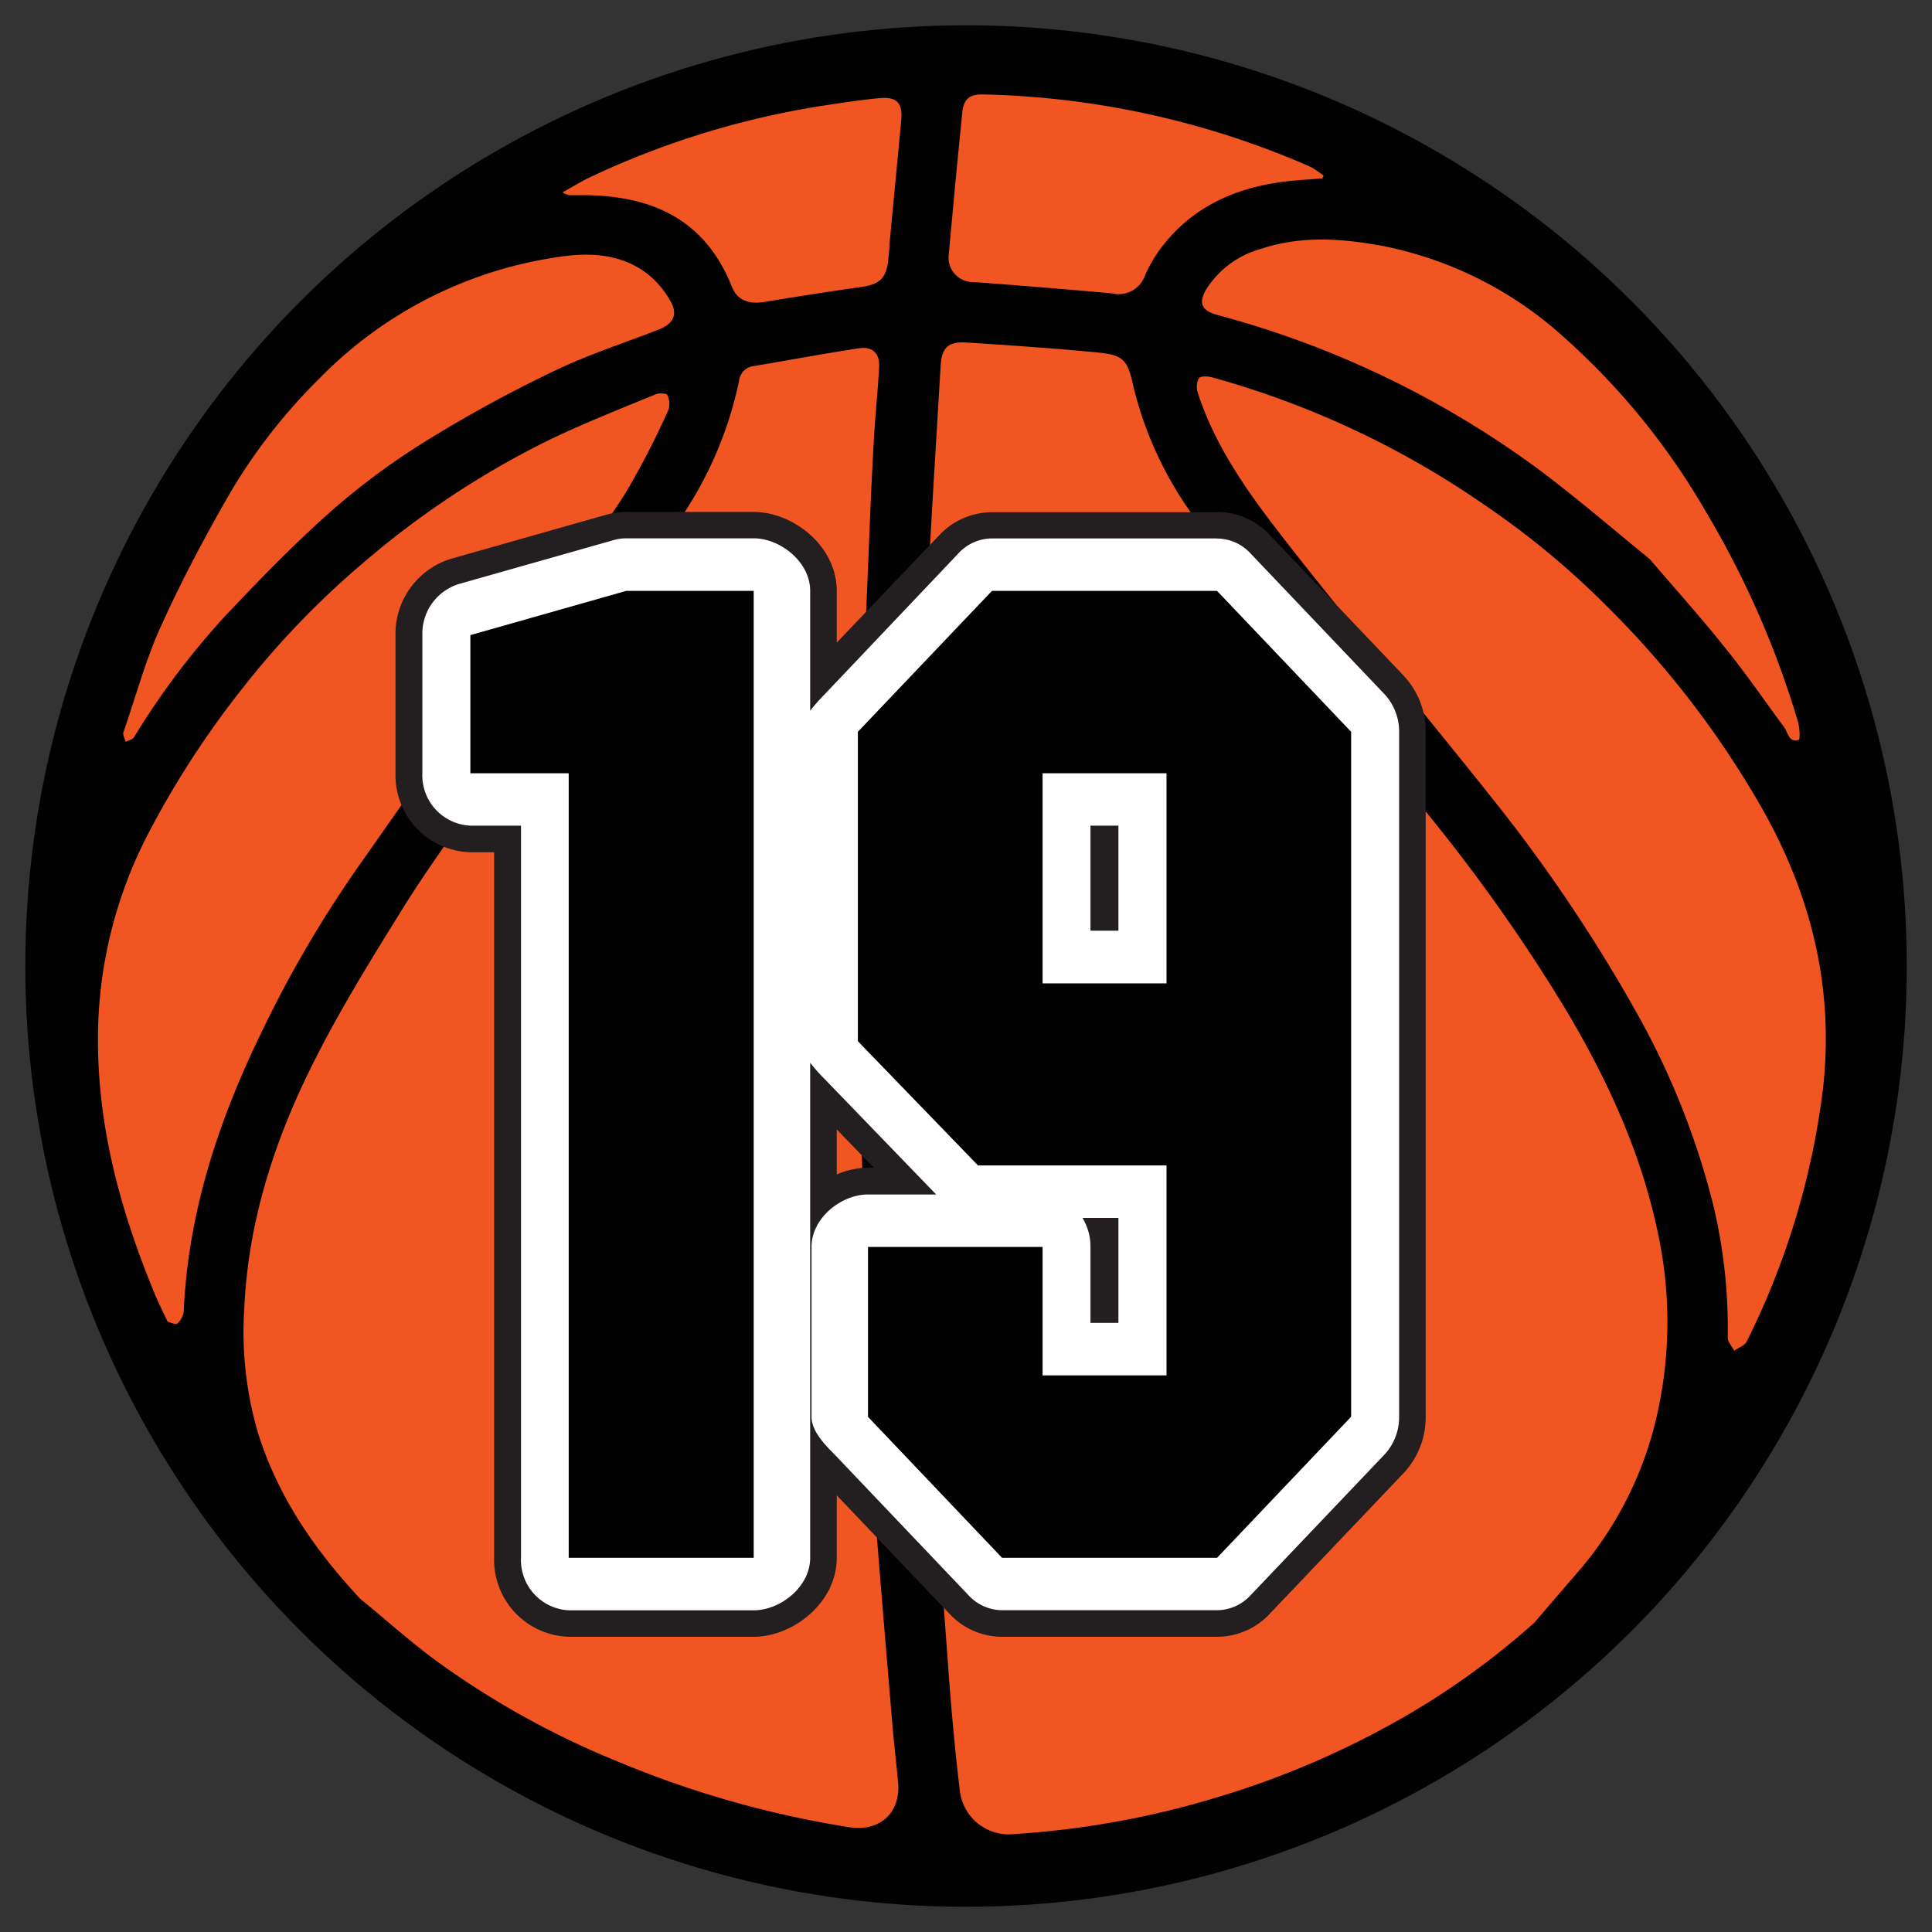
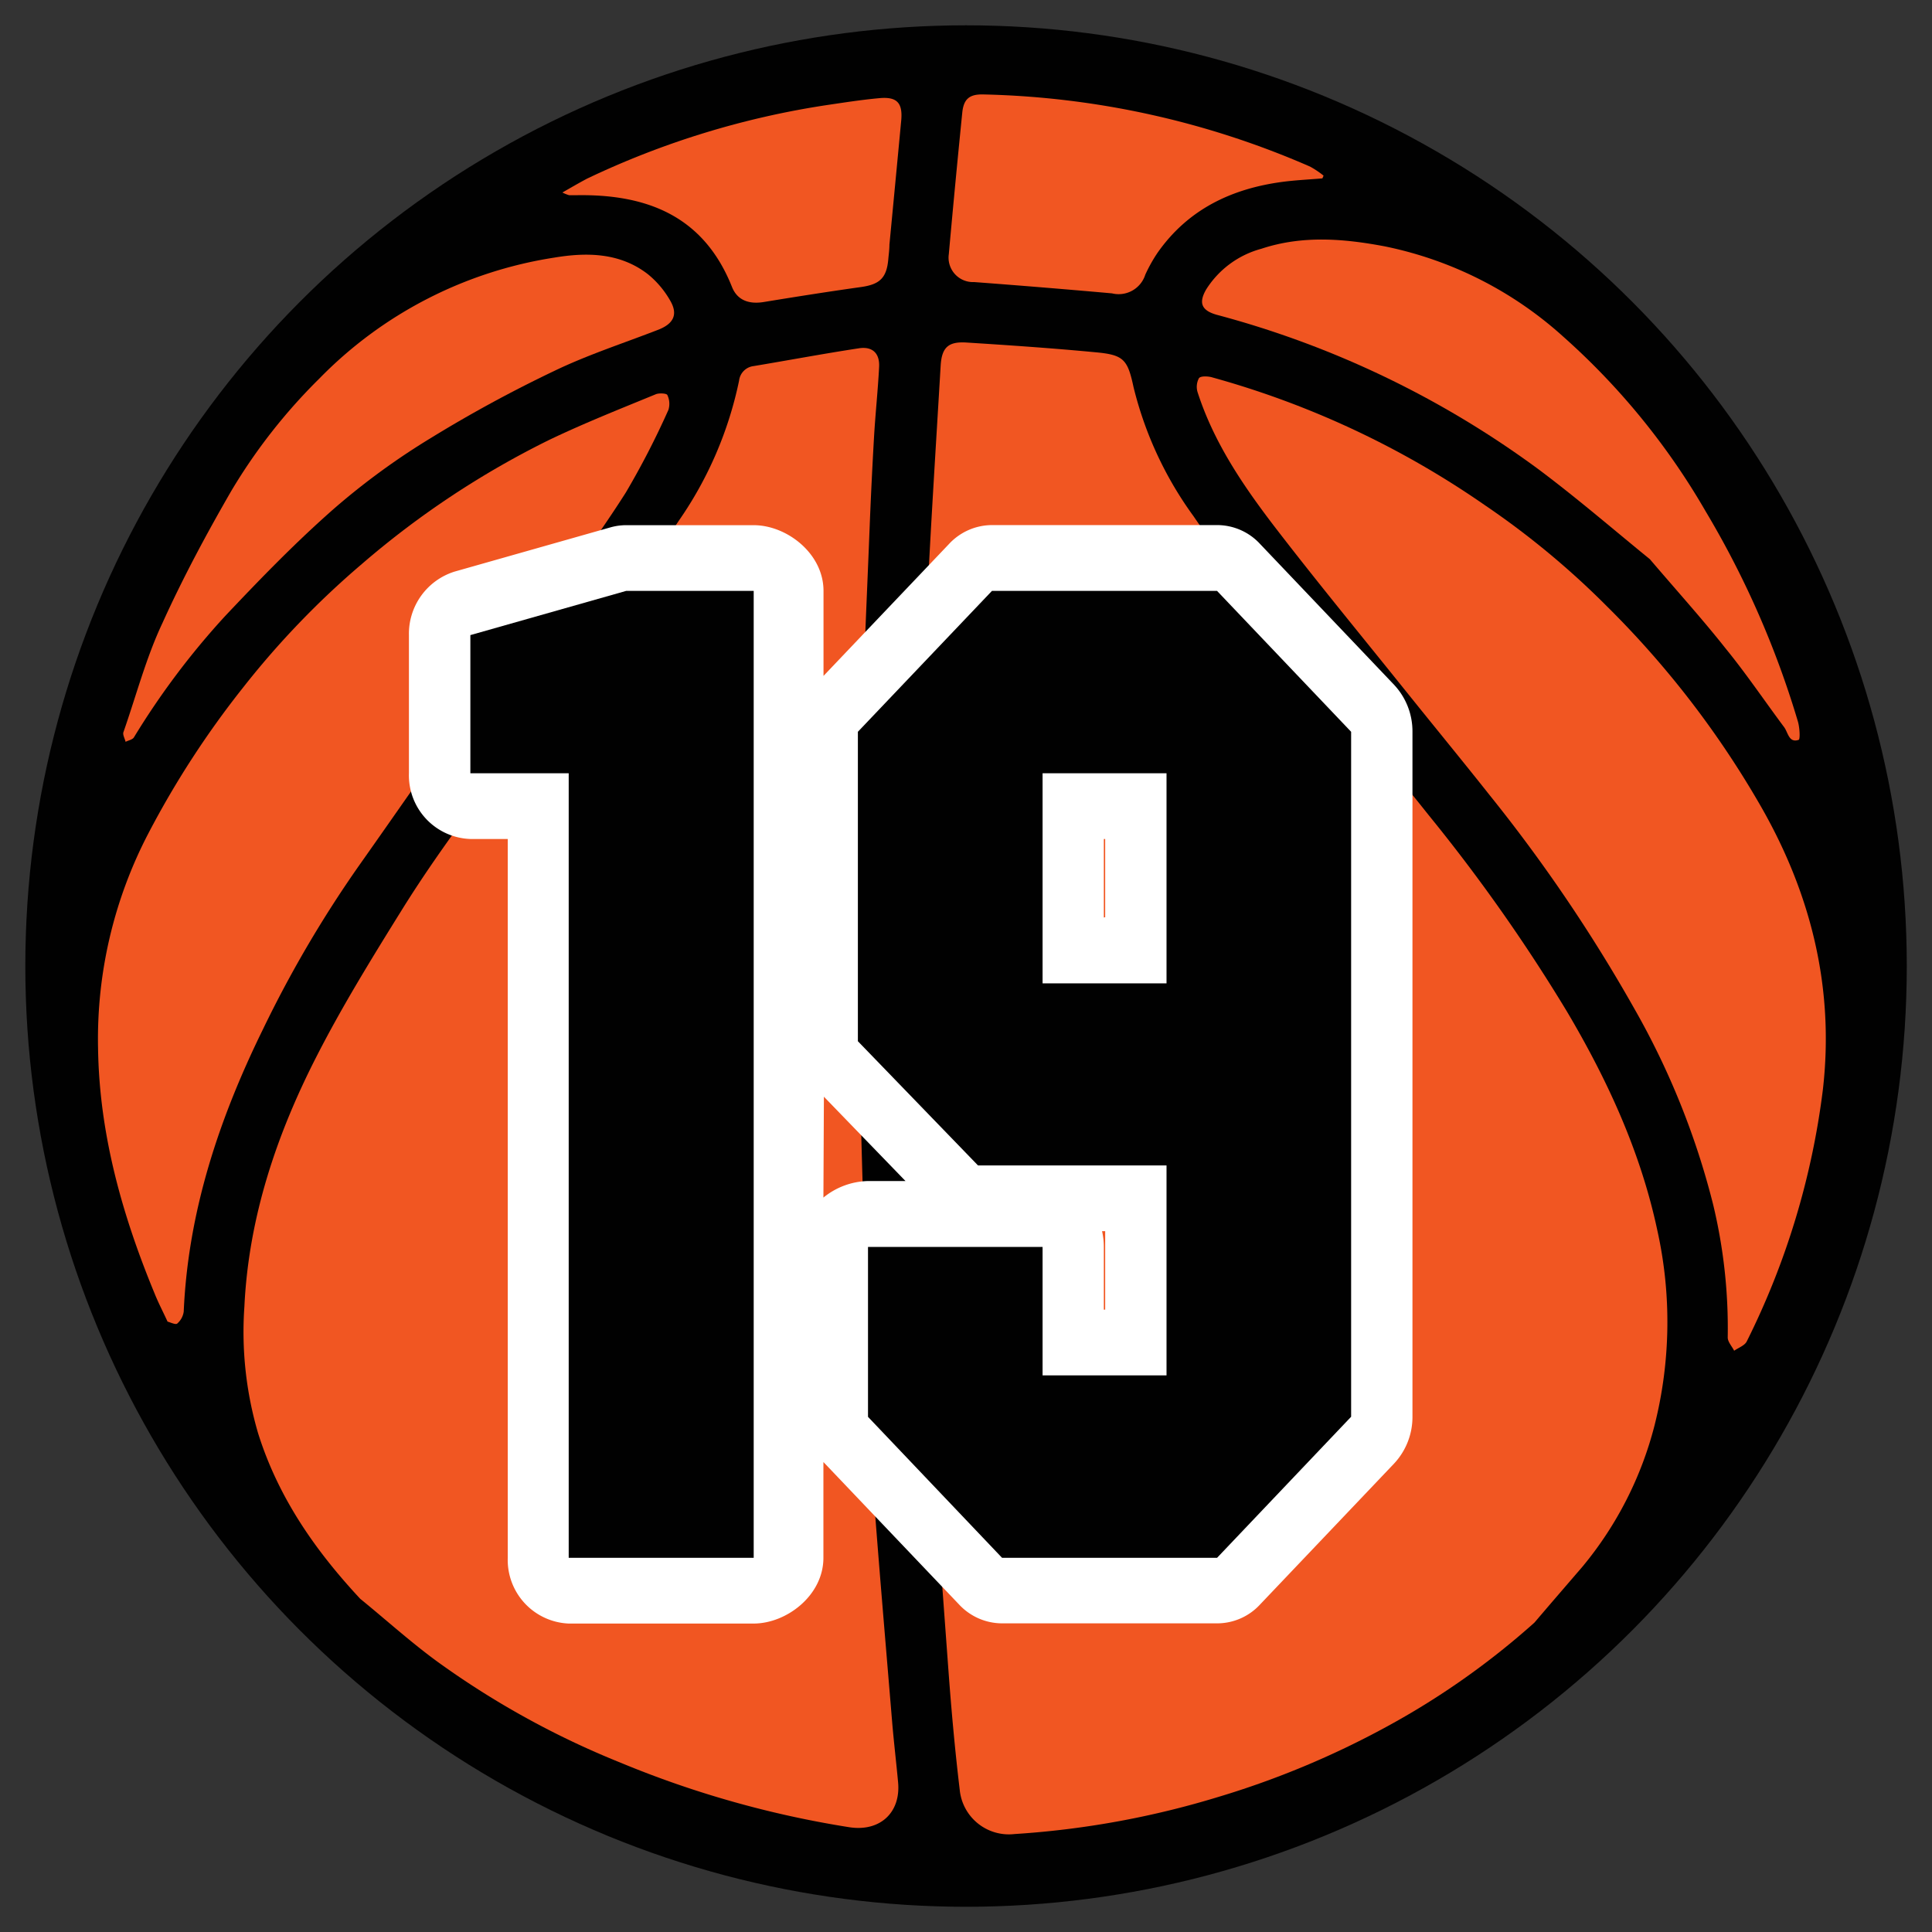
<svg xmlns="http://www.w3.org/2000/svg" id="Слой_1" data-name="Слой 1" viewBox="0 0 198.43 198.43">
  <rect x="0" y="0" width="198.43" height="198.43" fill="#333333" stroke="none" />
  <defs>
    <style>.cls-1{fill:#010101;}.cls-2{fill:#f15622;}.cls-3{fill:#fff;}.cls-4{fill:#231f20;}</style>
  </defs>
  <title>lvlМонтажная область 19</title>
  <circle class="cls-1" cx="99.22" cy="99.22" r="96.62" />
  <path class="cls-2" d="M157.6,166.65a80.12,80.12,0,0,1-15.25,10.73,90.06,90.06,0,0,1-17.16,7.16,91.38,91.38,0,0,1-21,3.83,5.07,5.07,0,0,1-5.62-4.55c-.48-4-.85-8.09-1.15-12.14-.63-8.64-1.3-17.28-1.75-25.92-.48-9.28-.89-18.57-1-27.87-.19-12-.16-24.08-.08-36.11,0-6.58.31-13.16.62-19.73.39-8.16.92-16.32,1.4-24.47.11-1.87.76-2.52,2.65-2.4,4.42.28,8.83.58,13.24,1,2.91.26,3.31.73,3.92,3.57A37.78,37.78,0,0,0,122.57,53c2.83,4.13,5.84,8.16,9,12.08,5,6.28,10.19,12.38,15.18,18.66a176.46,176.46,0,0,1,14.21,20.19c4.14,7,7.55,14.39,9.26,22.44a43.39,43.39,0,0,1-.28,20,37.1,37.1,0,0,1-7.42,14.55C160.87,162.84,159.23,164.73,157.6,166.65Z" />
  <path class="cls-2" d="M37,164.21c-4.66-5-8.43-10.44-10.49-17a36.92,36.92,0,0,1-1.41-13c.44-9.22,3.33-17.76,7.49-25.86,2.6-5.07,5.6-9.94,8.61-14.78,2.2-3.55,4.63-7,7.09-10.34,2.93-4,6.07-7.89,9-11.93,4.22-5.88,8.43-11.78,12.43-17.82a39.15,39.15,0,0,0,6.19-14.39A1.7,1.7,0,0,1,77.4,37.6C81,37,84.61,36.32,88.23,35.77c1.39-.21,2.14.53,2.06,1.93-.12,2.35-.37,4.68-.51,7q-.28,4.83-.47,9.66c-.3,7.68-.68,15.36-.84,23-.19,9.49-.36,19-.23,28.47.17,12.09.64,24.17,1,36.26.1,3.42.15,6.84.4,10.24.61,8.22,1.32,16.44,2,24.65.17,2,.41,4,.6,6.07.29,3.12-1.86,5.1-5,4.62a103.39,103.39,0,0,1-23.53-6.64A88.28,88.28,0,0,1,45,170.72C42.22,168.7,39.68,166.39,37,164.21Z" />
  <path class="cls-2" d="M165.05,62.28a96.42,96.42,0,0,1,15.77,20.48c5.2,9.05,7.6,18.76,6.4,29.17a79.77,79.77,0,0,1-7.82,25.85c-.21.42-.85.64-1.29.95-.23-.46-.67-.92-.66-1.38a54.32,54.32,0,0,0-1.5-13.64,79.78,79.78,0,0,0-8.09-20.11A162,162,0,0,0,153,81.67c-2.82-3.56-5.7-7.06-8.54-10.6-4.54-5.66-9.16-11.26-13.57-17-3.22-4.21-6.21-8.61-7.87-13.73a1.88,1.88,0,0,1,.12-1.5c.19-.25,1-.2,1.4-.07a92.06,92.06,0,0,1,27.9,13.07A85.24,85.24,0,0,1,165.05,62.28Z" />
  <path class="cls-2" d="M17.21,135.74c-.49-1.06-.95-1.94-1.32-2.86-3.35-8.1-5.7-16.43-5.82-25.27a45.66,45.66,0,0,1,5.16-22,94.08,94.08,0,0,1,9.74-15A88.13,88.13,0,0,1,37.15,57.94,91,91,0,0,1,56.41,45.18C60,43.46,63.69,42,67.36,40.49c.34-.14,1.11-.09,1.18.08a2.08,2.08,0,0,1,.11,1.53,84.39,84.39,0,0,1-4.37,8.48c-2.54,4-5.35,7.81-8.12,11.63-2.66,3.67-5.49,7.23-8.15,10.91-3.73,5.16-7.34,10.41-11,15.59a120.13,120.13,0,0,0-10,17c-4.49,9.15-7.69,18.7-8.14,29a2,2,0,0,1-.68,1.24C18,136.07,17.49,135.81,17.21,135.74Z" />
  <path class="cls-2" d="M169.45,57.43c-3.44-2.79-7.3-6.13-11.38-9.19A98.22,98.22,0,0,0,125,32.34c-1.6-.44-1.93-1.23-1.1-2.64a9.67,9.67,0,0,1,5.65-4.15c4.19-1.39,8.42-1.05,12.66-.25a38.91,38.91,0,0,1,18.34,9.27,72.38,72.38,0,0,1,14.61,17.91,94.87,94.87,0,0,1,9.49,21.6c.19.62.26,1.86.08,1.91-1,.34-1.08-.76-1.49-1.31-2-2.68-3.87-5.46-6-8.07C174.91,63.66,172.37,60.85,169.45,57.43Z" />
  <path class="cls-2" d="M32.79,38.89A42.87,42.87,0,0,1,56.92,26.46c3.35-.56,6.75-.52,9.62,1.7a9.63,9.63,0,0,1,2.28,2.69c.84,1.42.38,2.38-1.17,3-3.6,1.4-7.29,2.59-10.75,4.26A136.39,136.39,0,0,0,44.23,45a72.91,72.91,0,0,0-9.83,7.16c-4,3.5-7.7,7.32-11.34,11.18a79.53,79.53,0,0,0-9.31,12.4c-.15.23-.56.3-.85.45-.08-.34-.32-.73-.22-1C14,71.42,15,67.56,16.68,64c2.11-4.66,4.54-9.19,7.1-13.62A57.61,57.61,0,0,1,32.79,38.89Z" />
  <path class="cls-2" d="M135.82,18.32c-1.37.12-2.75.18-4.11.36-5.23.7-9.68,2.82-12.8,7.25a15.46,15.46,0,0,0-1.28,2.28,2.87,2.87,0,0,1-3.42,1.92q-7.08-.63-14.16-1.16a2.51,2.51,0,0,1-2.6-2.87q.65-7.26,1.38-14.51c.14-1.43.74-1.93,2.19-1.89a88.64,88.64,0,0,1,33.53,7.41,9.18,9.18,0,0,1,1.39.93Z" />
  <path class="cls-2" d="M57.76,19.77c1-.57,1.74-1,2.53-1.42A87.59,87.59,0,0,1,85,10.78c1.77-.26,3.55-.54,5.34-.7s2.39.49,2.22,2.31q-.6,6.37-1.21,12.74c0,.48-.07,1-.11,1.43-.16,2-.89,2.65-2.8,2.92-3.35.47-6.7,1-10,1.54-1.53.25-2.72-.19-3.26-1.55-2.9-7.29-8.74-9.55-16-9.42-.24,0-.48,0-.72,0A3.78,3.78,0,0,1,57.76,19.77Z" />
  <path class="cls-3" d="M102.92,166.73a6.05,6.05,0,0,1-4.41-1.93L84.57,150.16V160c0,3.86-3.78,6.75-7.17,6.75h-19A6.54,6.54,0,0,1,52.15,160V86.17H48.31A6.54,6.54,0,0,1,42,79.42V65.23a6.69,6.69,0,0,1,4.68-6.52l16-4.54a5.93,5.93,0,0,1,1.61-.23H77.41c3.38,0,7.17,2.89,7.17,6.75v8.73l12.9-13.56a6.05,6.05,0,0,1,4.41-1.93H125a6,6,0,0,1,4.41,1.93l13.77,14.47a7,7,0,0,1,1.89,4.82v70.35a7,7,0,0,1-1.89,4.82L129.41,164.8a6,6,0,0,1-4.41,1.93Zm10.59-32.22v-8.06h-.32a7.27,7.27,0,0,1,.18,1.62v6.44ZM84.57,123a7.51,7.51,0,0,1,4.58-1.7H93l-8.38-8.66Zm28.94-28.79V86.17h-.14v8.06Z" />
-   <path class="cls-4" d="M125,55.31a4.72,4.72,0,0,1,3.42,1.51l13.77,14.47a5.63,5.63,0,0,1,1.51,3.88v70.35a5.63,5.63,0,0,1-1.51,3.88l-13.77,14.47a4.72,4.72,0,0,1-3.42,1.51H102.92a4.72,4.72,0,0,1-3.42-1.51L85.73,149.4c-1-1-2.38-2.42-2.38-3.88V128.07c0-3,3.08-5.39,5.8-5.39h7L84.72,110.85a17.54,17.54,0,0,1-1.51-1.7V160c0,3-3.08,5.39-5.8,5.39h-19A5.17,5.17,0,0,1,53.51,160V84.8h-5.2a5.17,5.17,0,0,1-4.93-5.39V65.23A5.33,5.33,0,0,1,47.07,60l16-4.54a4.56,4.56,0,0,1,1.24-.17H77.41c2.72,0,5.8,2.41,5.8,5.39V73a18.35,18.35,0,0,1,1.48-1.68L98.46,56.81a4.72,4.72,0,0,1,3.42-1.51H125M112,95.59h2.87V84.8H112V95.59m0,40.28h2.87V125.09h-3.69a5.71,5.71,0,0,1,.82,3v7.81m13-83.29H101.88a7.4,7.4,0,0,0-5.4,2.35L85.94,66V60.69c0-4.64-4.5-8.11-8.53-8.11H64.29a7.29,7.29,0,0,0-2,.28l-16,4.54a8.06,8.06,0,0,0-5.67,7.84V79.42a7.91,7.91,0,0,0,7.66,8.11h2.47V160a7.91,7.91,0,0,0,7.66,8.11h19c4,0,8.53-3.47,8.53-8.11v-6.42l11.59,12.18a7.4,7.4,0,0,0,5.4,2.35H125a7.4,7.4,0,0,0,5.4-2.35l13.77-14.47a8.41,8.41,0,0,0,2.26-5.76V75.16a8.41,8.41,0,0,0-2.26-5.76L130.4,54.93a7.4,7.4,0,0,0-5.4-2.35ZM85.94,120.65V116l3.8,3.93h-.58a8.24,8.24,0,0,0-3.21.69Z" />
  <path class="cls-1" d="M77.41,160h-19V79.42H48.31V65.23l16-4.54H77.41Z" />
  <path class="cls-1" d="M88.11,75.16l13.77-14.47H125l13.77,14.47v70.35L125,160H102.92L89.15,145.52V128.07h17.93v13.19h12.73V119.7H100.45L88.11,106.94ZM119.81,101V79.42H107.08V101Z" />
</svg>